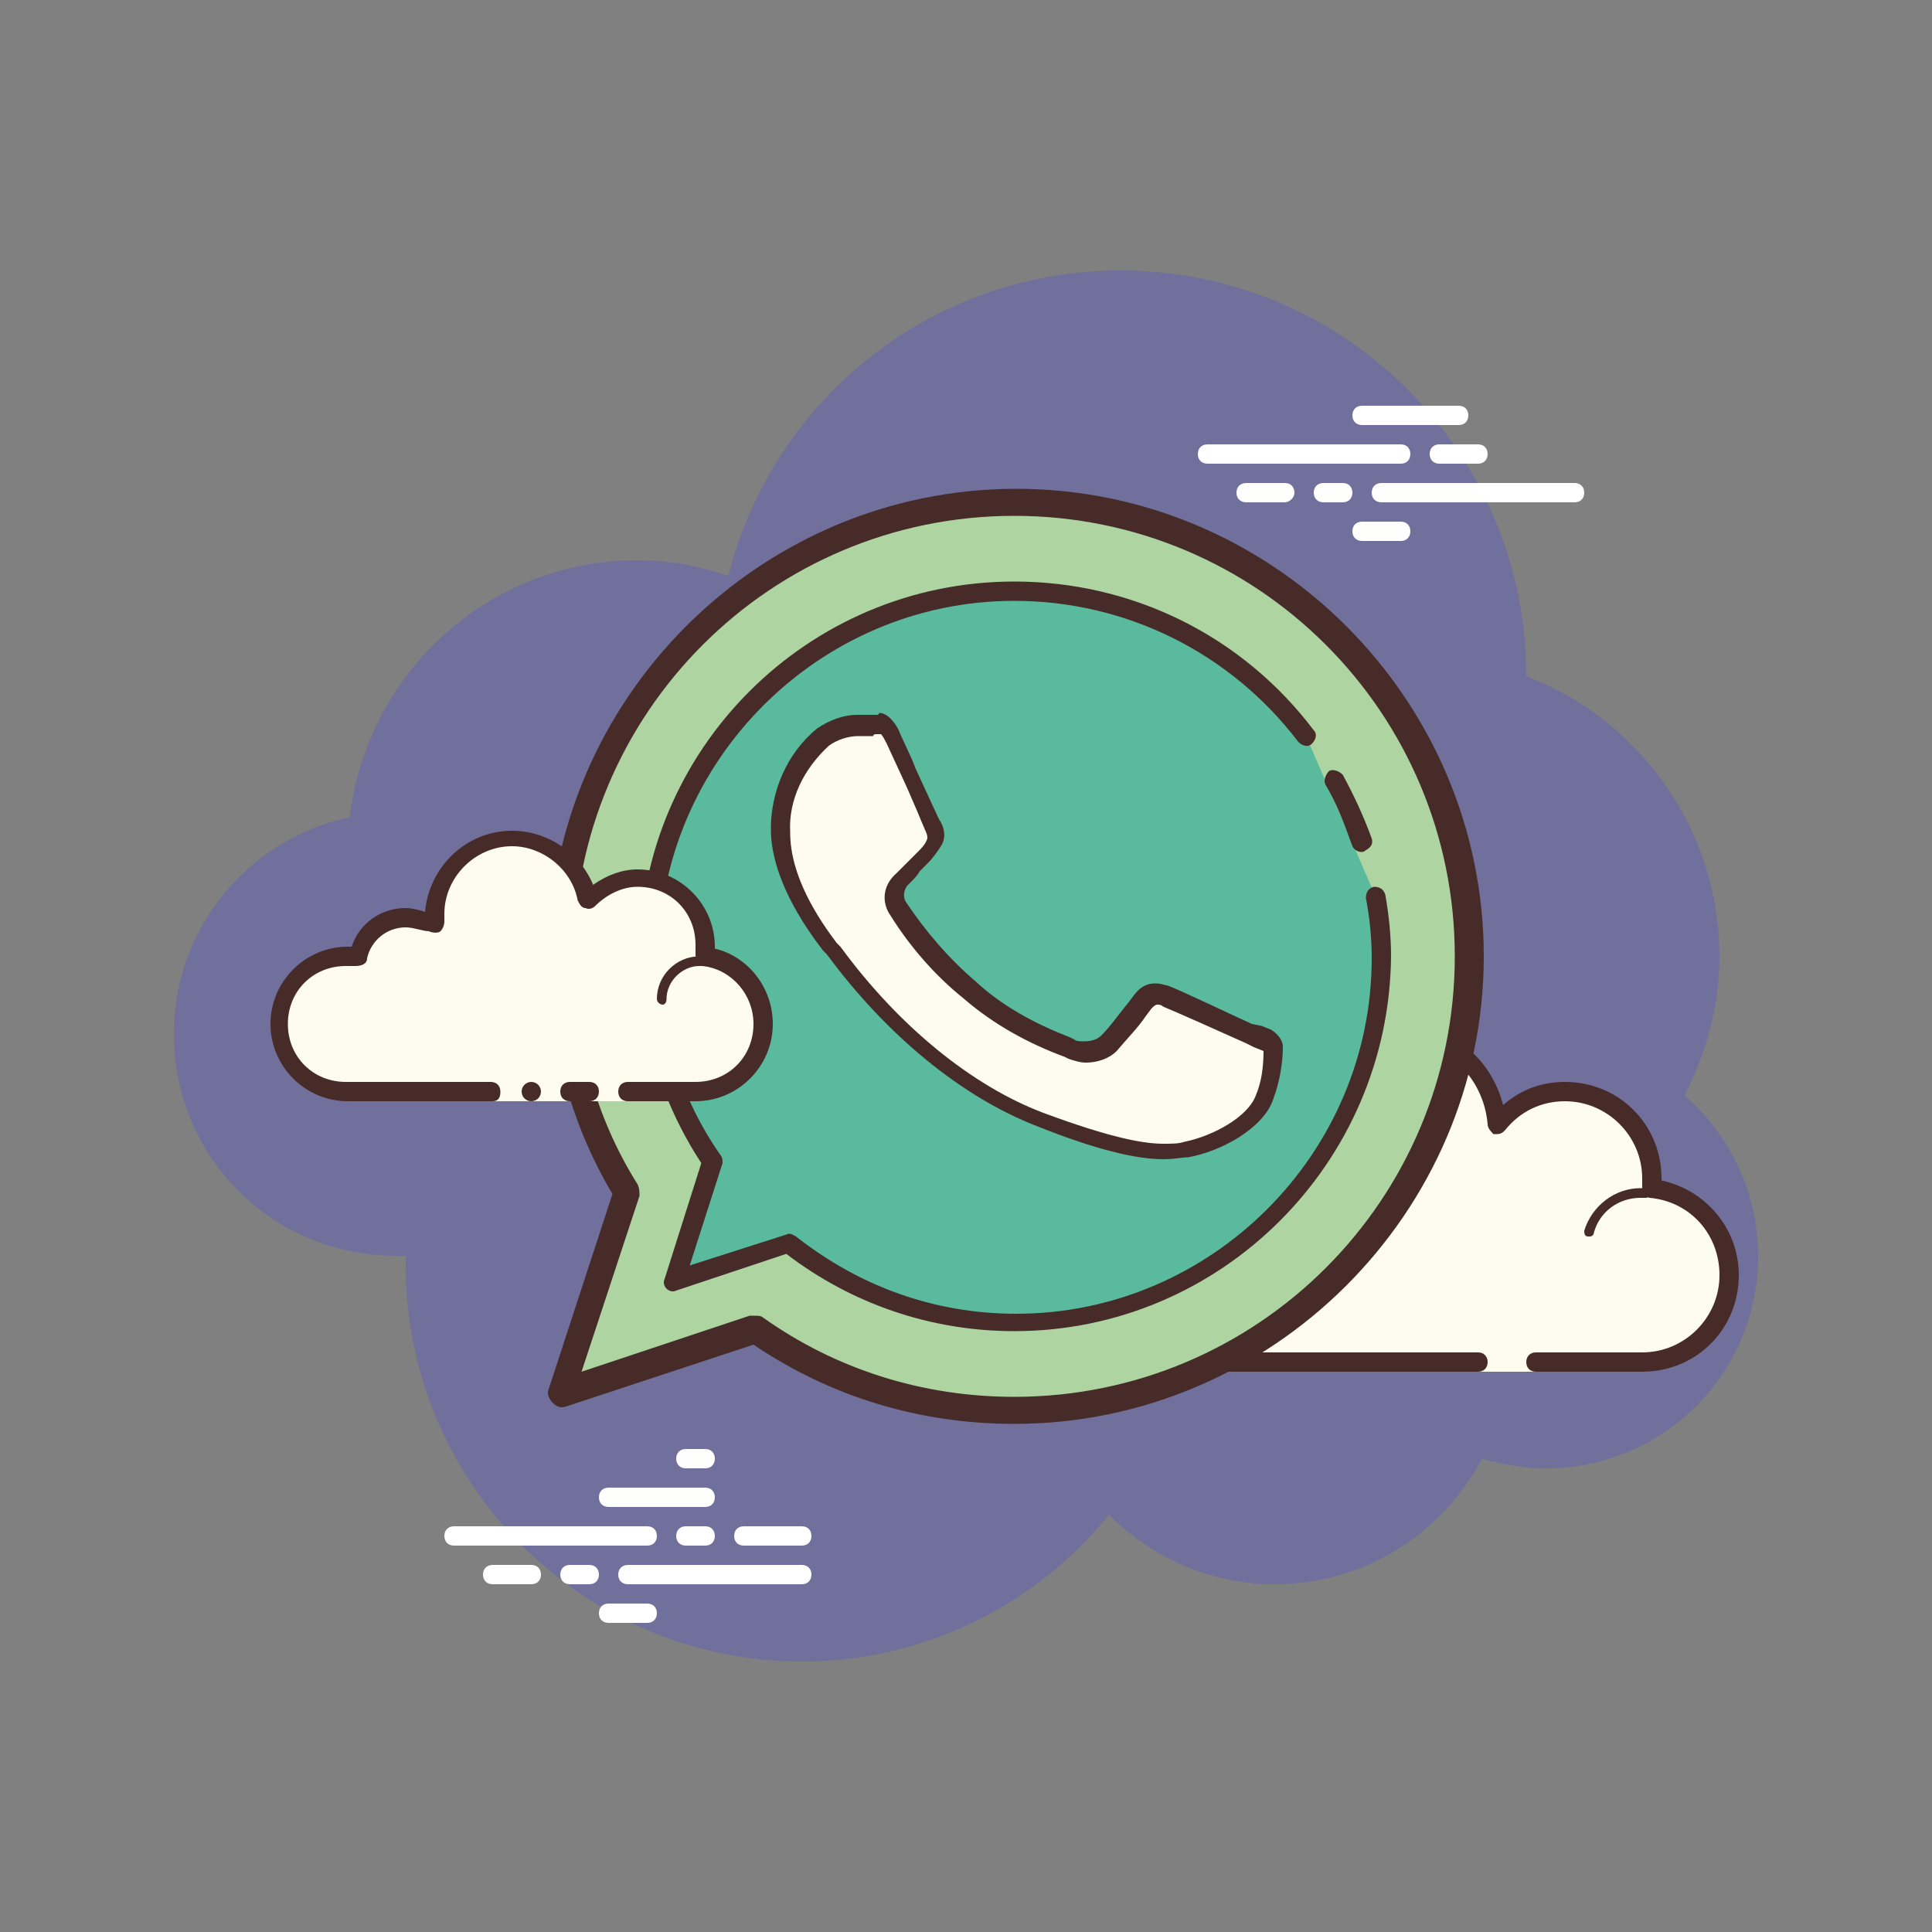
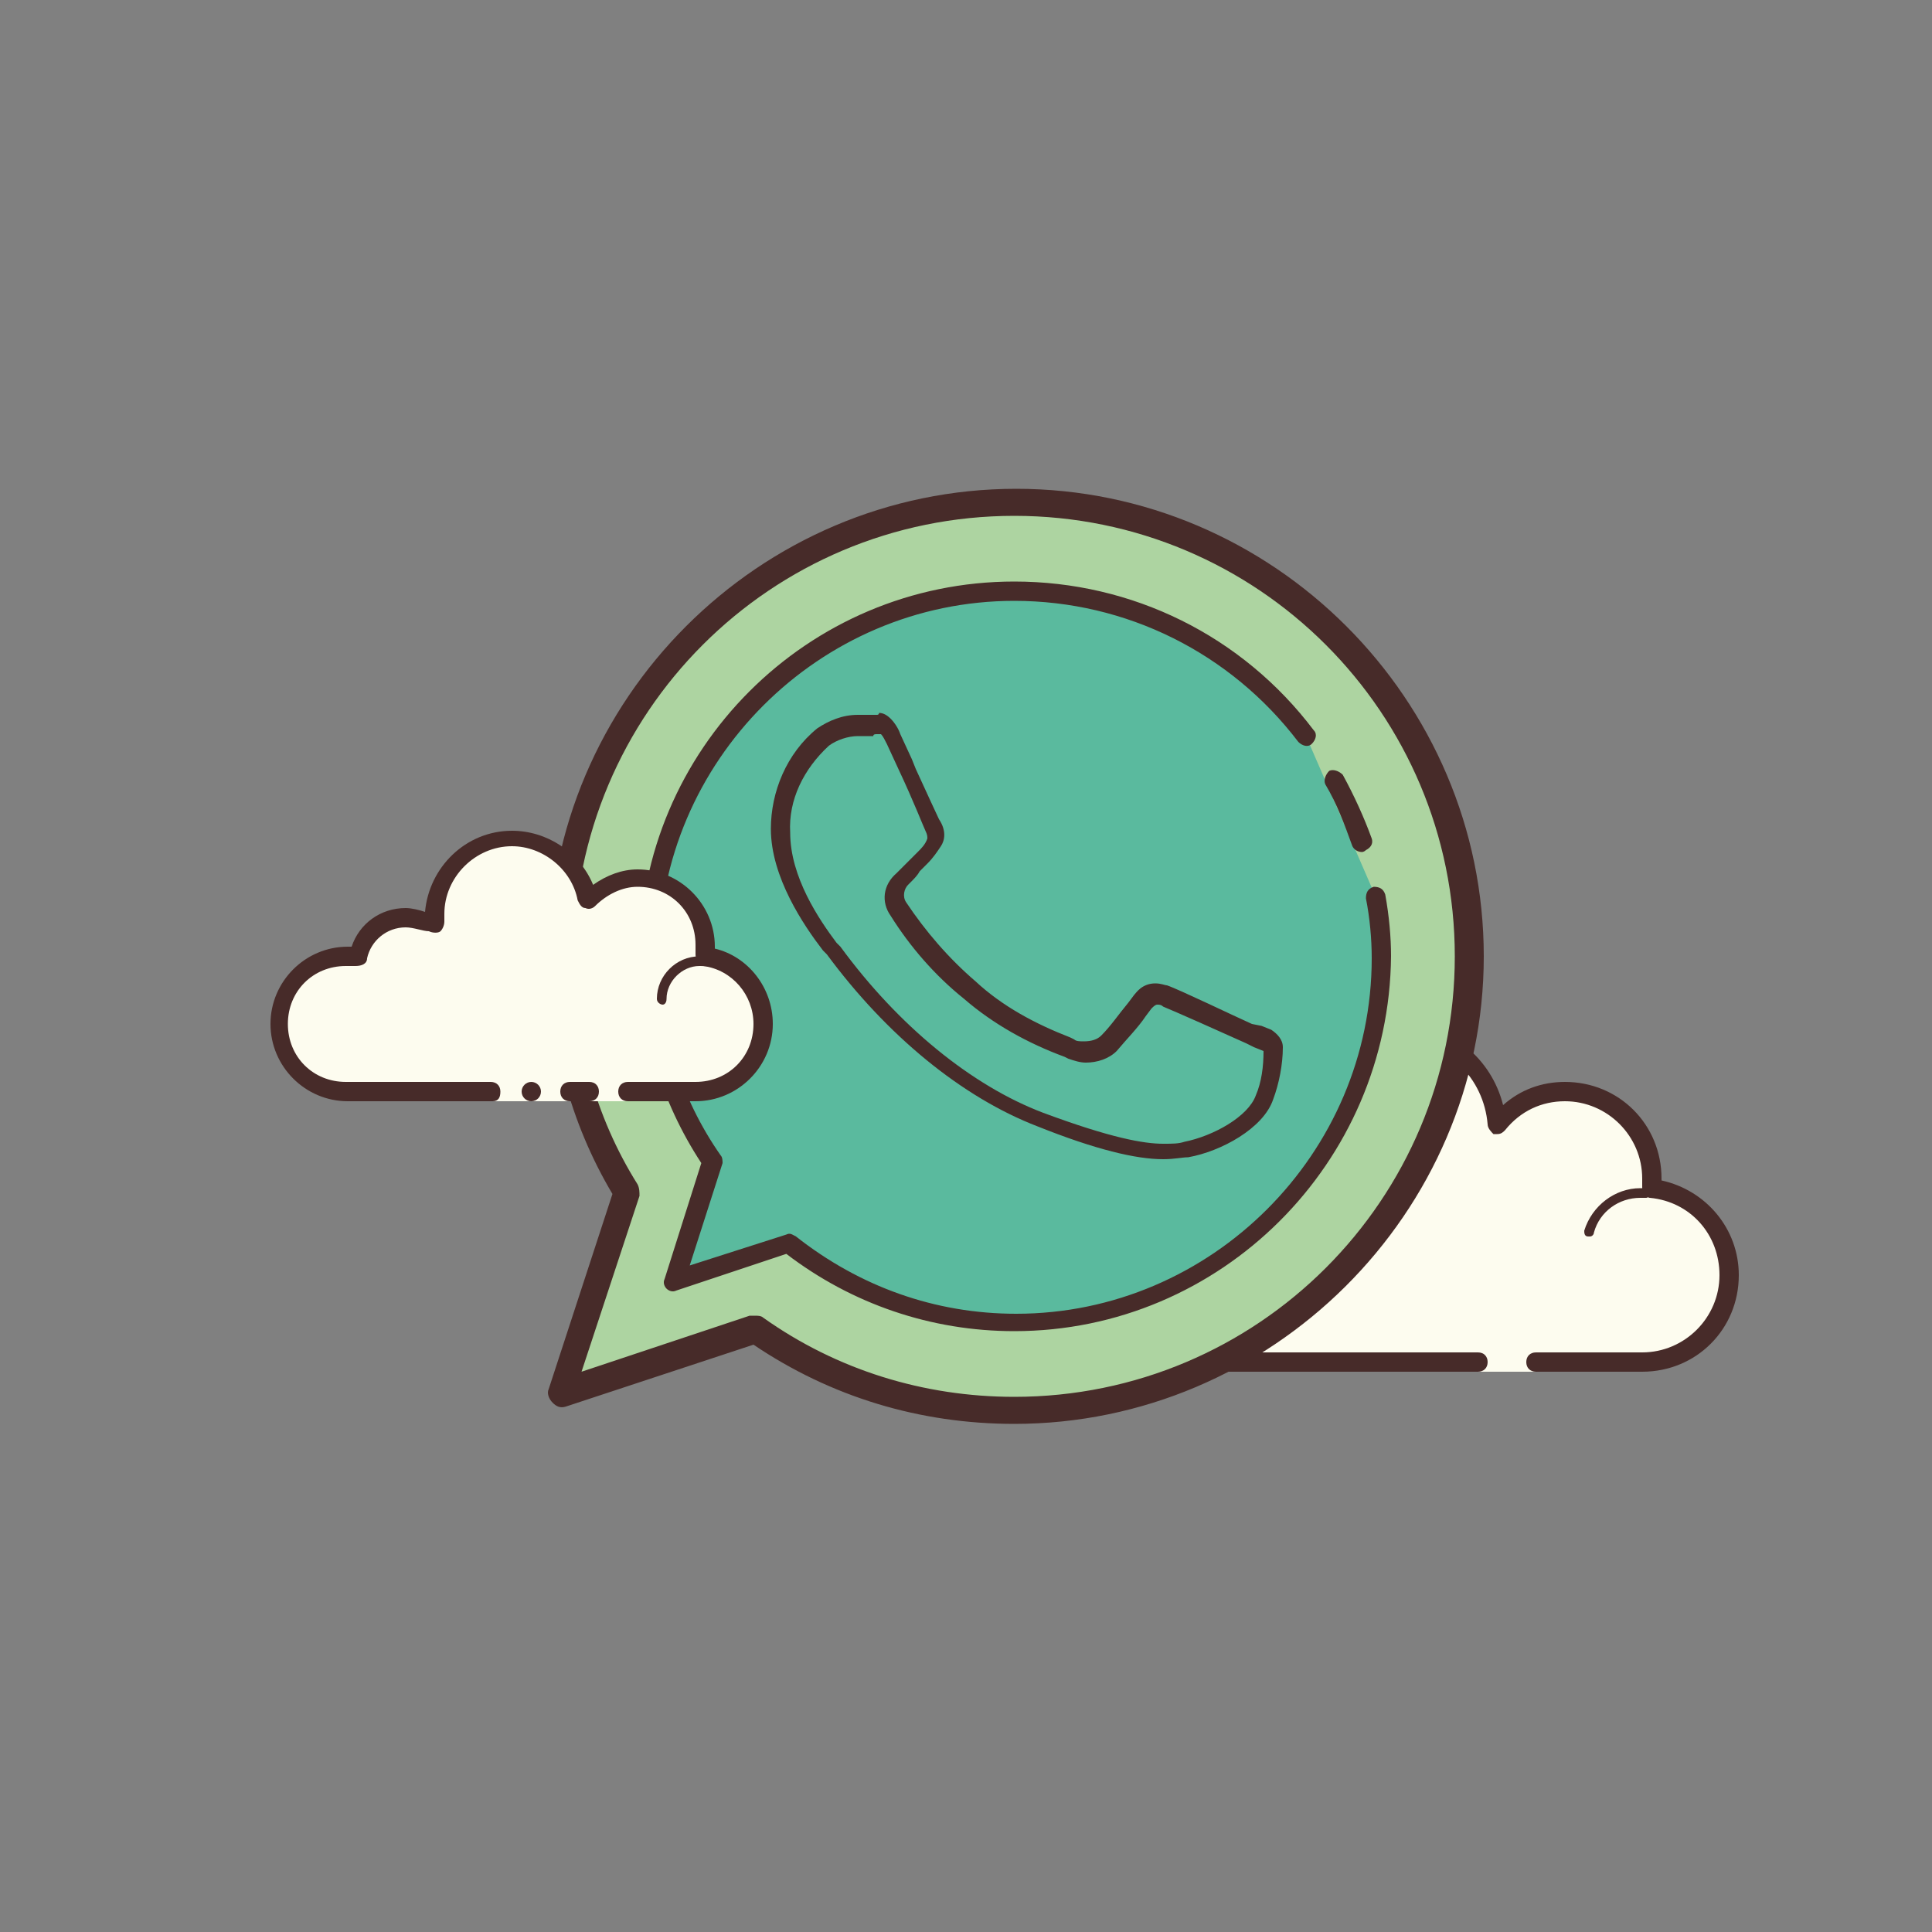
<svg xmlns="http://www.w3.org/2000/svg" width="128" height="128" viewBox="0 0 128 128" fill="none">
  <rect x="0" y="0" width="128" height="128" fill="#808080" stroke="none" />
-   <path d="M111.616 72.576C113.024 69.76 113.92 66.688 113.92 63.36C113.92 54.912 108.544 47.616 101.12 44.8C101.12 29.952 89.088 17.92 74.24 17.92C61.696 17.92 51.2 26.496 48.256 38.144C46.336 37.504 44.416 37.12 42.24 37.12C32.384 37.12 24.32 44.544 23.168 54.144C16.512 55.552 11.52 61.44 11.52 68.48C11.52 76.672 18.048 83.2 26.24 83.2C26.496 83.2 26.752 83.2 26.88 83.2C26.88 83.456 26.88 83.584 26.88 83.84C26.88 98.304 38.656 110.08 53.12 110.08C61.312 110.08 68.736 106.24 73.472 100.352C76.288 103.168 80.128 104.96 84.48 104.96C90.496 104.96 95.616 101.504 98.176 96.64C99.584 97.024 100.992 97.28 102.4 97.28C110.208 97.28 116.48 91.008 116.48 83.2C116.48 78.976 114.56 75.136 111.616 72.576Z" fill="#524FD5" fill-opacity="0.33" />
  <path d="M97.92 90.24V90.88H101.76V90.24C101.76 90.24 107.136 90.24 108.8 90.24C112 90.24 114.56 87.68 114.56 84.48C114.56 81.536 112.256 79.104 109.312 78.72C109.312 78.464 109.44 78.208 109.44 78.08C109.44 74.88 106.88 72.32 103.68 72.32C101.888 72.32 100.224 73.216 99.2 74.496C99.072 71.168 96.256 68.48 92.8 68.48C89.216 68.48 86.4 71.296 86.4 74.88C86.4 75.392 86.528 76.032 86.656 76.544C85.76 75.52 84.608 74.88 83.2 74.88C80.896 74.88 79.104 76.544 78.72 78.848C78.464 78.848 78.208 78.72 78.08 78.72C74.88 78.72 72.32 81.28 72.32 84.48C72.32 87.68 74.88 90.24 78.08 90.24C81.28 90.24 90.24 90.24 90.24 90.24H97.92Z" fill="#FDFCEF" />
  <path d="M92.8 67.84C88.96 67.84 85.76 71.04 85.76 74.88C84.992 74.368 84.096 74.24 83.2 74.24C80.896 74.24 78.848 75.904 78.208 78.08H78.08C74.496 78.08 71.68 80.896 71.68 84.48C71.68 88.064 74.496 90.88 78.08 90.88H97.92C98.304 90.88 98.56 90.624 98.56 90.24C98.56 89.856 98.304 89.6 97.92 89.6H78.08C75.264 89.6 72.96 87.296 72.96 84.48C72.96 81.664 75.264 79.36 78.08 79.36C78.208 79.36 78.336 79.36 78.464 79.36H78.592C78.592 79.36 78.592 79.36 78.72 79.36C78.976 79.36 79.36 79.104 79.36 78.848C79.616 76.928 81.28 75.52 83.2 75.52C84.352 75.52 85.376 76.032 86.144 76.928C86.272 77.056 86.4 77.184 86.656 77.184C86.784 77.184 86.912 77.184 86.912 77.056C87.168 76.928 87.296 76.672 87.296 76.288C87.168 75.776 87.04 75.264 87.04 74.752C87.04 71.552 89.6 68.992 92.8 68.992C95.872 68.992 98.304 71.424 98.56 74.496C98.56 74.752 98.816 75.008 98.944 75.136C99.072 75.136 99.072 75.136 99.2 75.136C99.456 75.136 99.584 75.008 99.712 74.88C100.736 73.6 102.144 72.96 103.68 72.96C106.496 72.96 108.8 75.264 108.8 78.08C108.8 78.208 108.8 78.336 108.8 78.464V78.592C108.8 78.72 108.8 78.976 108.928 79.104C109.056 79.232 109.184 79.36 109.312 79.36C112 79.616 113.92 81.792 113.92 84.48C113.92 87.296 111.616 89.6 108.8 89.6H101.76C101.376 89.6 101.12 89.856 101.12 90.24C101.12 90.624 101.376 90.88 101.76 90.88H108.8C112.384 90.88 115.2 88.064 115.2 84.48C115.2 81.408 113.024 78.848 110.08 78.208V78.08C110.08 74.496 107.264 71.68 103.68 71.68C102.144 71.68 100.736 72.192 99.584 73.216C98.816 70.144 96.128 67.84 92.8 67.84Z" fill="#472B29" />
  <path d="M90.88 76.8C89.088 76.8 87.552 78.08 87.168 79.744C86.656 79.488 86.144 79.36 85.632 79.36C84.096 79.36 82.816 80.512 82.56 82.048C82.304 82.048 82.048 81.92 81.792 81.92C79.872 81.92 78.208 83.456 78.08 85.376C78.08 85.504 78.208 85.76 78.336 85.76C78.464 85.76 78.592 85.632 78.592 85.504C78.72 83.84 80.128 82.56 81.664 82.56C81.92 82.56 82.304 82.56 82.56 82.688C82.56 82.688 82.56 82.688 82.688 82.688C82.816 82.688 82.816 82.688 82.944 82.56C83.072 82.56 83.072 82.432 83.072 82.304C83.072 81.024 84.096 79.872 85.504 79.872C86.016 79.872 86.656 80.128 87.04 80.512C87.04 80.512 87.168 80.64 87.296 80.64H87.424C87.552 80.64 87.552 80.512 87.68 80.384C87.808 78.72 89.216 77.44 90.88 77.44C91.136 77.44 91.392 77.44 91.776 77.568C91.776 77.568 91.776 77.568 91.904 77.568C92.032 77.568 92.16 77.44 92.16 77.312C92.16 77.184 92.16 76.928 91.904 76.928C91.52 76.8 91.264 76.8 90.88 76.8ZM108.672 78.72C107.008 78.72 105.472 79.872 104.96 81.536C104.96 81.664 104.96 81.92 105.216 81.92C105.216 81.92 105.216 81.92 105.344 81.92C105.472 81.92 105.6 81.792 105.6 81.664C105.984 80.256 107.264 79.36 108.672 79.36C108.8 79.36 108.928 79.36 109.056 79.36C109.184 79.36 109.312 79.232 109.312 79.104C109.312 78.976 109.184 78.72 109.056 78.72C109.056 78.72 108.8 78.72 108.672 78.72Z" fill="#472B29" />
-   <path d="M42.88 102.4H30.08C29.696 102.4 29.44 102.144 29.44 101.76C29.44 101.376 29.696 101.12 30.08 101.12H42.88C43.264 101.12 43.52 101.376 43.52 101.76C43.52 102.144 43.264 102.4 42.88 102.4ZM46.72 102.4H45.44C45.056 102.4 44.8 102.144 44.8 101.76C44.8 101.376 45.056 101.12 45.44 101.12H46.72C47.104 101.12 47.36 101.376 47.36 101.76C47.36 102.144 47.104 102.4 46.72 102.4ZM53.12 104.96H41.6C41.216 104.96 40.96 104.704 40.96 104.32C40.96 103.936 41.216 103.68 41.6 103.68H53.12C53.504 103.68 53.76 103.936 53.76 104.32C53.76 104.704 53.504 104.96 53.12 104.96ZM39.04 104.96H37.76C37.376 104.96 37.12 104.704 37.12 104.32C37.12 103.936 37.376 103.68 37.76 103.68H39.04C39.424 103.68 39.68 103.936 39.68 104.32C39.68 104.704 39.424 104.96 39.04 104.96ZM35.2 104.96H32.64C32.256 104.96 32 104.704 32 104.32C32 103.936 32.256 103.68 32.64 103.68H35.2C35.584 103.68 35.84 103.936 35.84 104.32C35.84 104.704 35.584 104.96 35.2 104.96ZM42.88 107.52H40.32C39.936 107.52 39.68 107.264 39.68 106.88C39.68 106.496 39.936 106.24 40.32 106.24H42.88C43.264 106.24 43.52 106.496 43.52 106.88C43.52 107.264 43.264 107.52 42.88 107.52ZM46.72 96C46.464 96 45.696 96 45.44 96C45.056 96 44.8 96.256 44.8 96.64C44.8 97.024 45.056 97.28 45.44 97.28C45.696 97.28 46.464 97.28 46.72 97.28C47.104 97.28 47.36 97.024 47.36 96.64C47.36 96.256 47.104 96 46.72 96ZM46.72 98.56C46.464 98.56 40.576 98.56 40.32 98.56C39.936 98.56 39.68 98.816 39.68 99.2C39.68 99.584 39.936 99.84 40.32 99.84C40.576 99.84 46.464 99.84 46.72 99.84C47.104 99.84 47.36 99.584 47.36 99.2C47.36 98.816 47.104 98.56 46.72 98.56ZM53.12 101.12C52.864 101.12 49.536 101.12 49.28 101.12C48.896 101.12 48.64 101.376 48.64 101.76C48.64 102.144 48.896 102.4 49.28 102.4C49.536 102.4 52.864 102.4 53.12 102.4C53.504 102.4 53.76 102.144 53.76 101.76C53.76 101.376 53.504 101.12 53.12 101.12Z" fill="white" />
-   <path d="M92.8 30.72H80C79.616 30.72 79.36 30.464 79.36 30.08C79.36 29.696 79.616 29.44 80 29.44H92.8C93.184 29.44 93.44 29.696 93.44 30.08C93.44 30.464 93.184 30.72 92.8 30.72ZM97.92 30.72H95.36C94.976 30.72 94.72 30.464 94.72 30.08C94.72 29.696 94.976 29.44 95.36 29.44H97.92C98.304 29.44 98.56 29.696 98.56 30.08C98.56 30.464 98.304 30.72 97.92 30.72ZM104.32 33.28H91.52C91.136 33.28 90.88 33.024 90.88 32.64C90.88 32.256 91.136 32 91.52 32H104.32C104.704 32 104.96 32.256 104.96 32.64C104.96 33.024 104.704 33.28 104.32 33.28ZM88.96 33.28H87.68C87.296 33.28 87.04 33.024 87.04 32.64C87.04 32.256 87.296 32 87.68 32H88.96C89.344 32 89.6 32.256 89.6 32.64C89.6 33.024 89.344 33.28 88.96 33.28ZM85.12 33.28H82.56C82.176 33.28 81.92 33.024 81.92 32.64C81.92 32.256 82.176 32 82.56 32H85.12C85.504 32 85.76 32.256 85.76 32.64C85.76 33.024 85.376 33.28 85.12 33.28ZM96.64 28.16H90.24C89.856 28.16 89.6 27.904 89.6 27.52C89.6 27.136 89.856 26.88 90.24 26.88H96.64C97.024 26.88 97.28 27.136 97.28 27.52C97.28 27.904 97.024 28.16 96.64 28.16ZM92.8 35.84H90.24C89.856 35.84 89.6 35.584 89.6 35.2C89.6 34.816 89.856 34.56 90.24 34.56H92.8C93.184 34.56 93.44 34.816 93.44 35.2C93.44 35.584 93.184 35.84 92.8 35.84Z" fill="white" />
  <path d="M67.2 33.28C50.56 33.28 37.12 46.72 37.12 63.36C37.12 69.12 38.656 74.368 41.472 78.976L37.12 92.288L50.048 88.064C54.912 91.52 60.8 93.44 67.2 93.44C83.84 93.44 97.28 80 97.28 63.36C97.28 46.72 83.84 33.28 67.2 33.28Z" fill="#ADD4A1" />
  <path d="M67.2 94.336C60.928 94.336 55.04 92.544 49.92 89.088L37.504 93.184C37.12 93.312 36.864 93.184 36.608 92.928C36.352 92.672 36.224 92.288 36.352 92.032L40.576 79.104C37.76 74.368 36.352 68.992 36.352 63.36C36.352 46.336 50.304 32.384 67.328 32.384C84.352 32.384 98.304 46.336 98.304 63.36C98.304 80.384 84.224 94.336 67.2 94.336ZM50.048 87.168C50.176 87.168 50.432 87.168 50.56 87.296C55.424 90.752 61.184 92.544 67.2 92.544C83.328 92.544 96.384 79.488 96.384 63.36C96.384 47.232 83.328 34.176 67.2 34.176C51.072 34.176 38.016 47.232 38.016 63.36C38.016 68.736 39.424 73.984 42.24 78.464C42.368 78.72 42.368 78.976 42.368 79.232L38.528 90.88L49.664 87.168C49.792 87.168 49.92 87.168 50.048 87.168Z" fill="#472B29" />
  <path d="M86.528 48.768C82.048 43.008 75.136 39.168 67.2 39.168C53.888 39.168 43.008 50.048 43.008 63.36C43.008 68.352 44.544 73.088 47.232 76.928L44.672 84.864L52.352 82.432C56.448 85.632 61.696 87.68 67.328 87.68C80.64 87.68 91.52 76.8 91.52 63.488C91.52 62.08 91.392 60.8 91.136 59.392" fill="#5ABA9E" />
  <path d="M67.2 88.192C61.696 88.192 56.448 86.4 52.096 83.072L44.8 85.504C44.544 85.632 44.288 85.504 44.16 85.376C44.032 85.248 43.904 84.992 44.032 84.736L46.464 77.056C43.776 72.96 42.368 68.224 42.368 63.36C42.368 49.664 53.504 38.528 67.2 38.528C75.008 38.528 82.304 42.112 87.04 48.384C87.296 48.64 87.168 49.024 86.912 49.28C86.656 49.536 86.272 49.408 86.016 49.152C81.536 43.264 74.624 39.808 67.2 39.808C54.272 39.808 43.648 50.432 43.648 63.36C43.648 68.096 45.056 72.704 47.744 76.544C47.872 76.672 47.872 76.928 47.872 77.056L45.696 83.84L52.096 81.792C52.352 81.664 52.48 81.792 52.736 81.92C56.96 85.248 61.952 87.04 67.328 87.04C80.256 87.04 90.88 76.416 90.88 63.488C90.88 62.208 90.752 60.8 90.496 59.52C90.496 59.136 90.624 58.88 91.008 58.752C91.392 58.752 91.648 58.88 91.776 59.264C92.032 60.672 92.16 62.08 92.16 63.36C92.032 77.056 80.896 88.192 67.2 88.192Z" fill="#472B29" />
  <path d="M90.24 55.808C89.728 54.4 89.088 52.992 88.448 51.584Z" fill="#5ABA9E" />
  <path d="M90.24 56.448C89.984 56.448 89.728 56.32 89.6 56.064C89.088 54.656 88.576 53.248 87.808 51.968C87.68 51.712 87.808 51.328 88.064 51.072C88.32 50.944 88.704 51.072 88.96 51.328C89.728 52.736 90.368 54.144 90.88 55.552C91.008 55.936 90.752 56.192 90.496 56.32C90.368 56.448 90.24 56.448 90.24 56.448Z" fill="#472B29" />
-   <path d="M76.928 76.288C75.136 76.288 72.576 75.648 68.864 74.112C64 72.192 59.136 68.224 55.168 62.848L54.912 62.592C53.76 61.056 51.712 57.984 51.712 54.912C51.584 52.608 52.608 50.304 54.528 48.768C55.168 48.256 56.064 48 56.832 48H57.088H57.984C57.984 48 58.112 48 58.24 48C58.368 48 58.368 48 58.496 48C58.624 48 58.752 48.128 58.88 48.256C59.136 48.512 59.264 48.768 59.392 49.152L60.416 51.328C61.184 53.12 61.824 54.528 61.952 54.784C62.08 54.912 62.336 55.424 62.08 55.936C61.824 56.32 61.568 56.704 61.312 56.96C61.184 57.216 61.056 57.344 60.8 57.472L60.672 57.6C60.544 57.728 60.16 58.112 59.904 58.368C59.264 59.008 59.136 59.776 59.52 60.416C60.8 62.464 62.336 64.256 64.256 65.792C66.176 67.456 68.352 68.736 70.784 69.632L71.04 69.76C71.296 69.888 71.68 70.016 72.064 70.016C72.704 70.016 73.216 69.76 73.6 69.376C74.24 68.736 74.88 67.84 75.52 67.072L75.904 66.56C76.032 66.432 76.288 66.048 76.8 66.048C76.928 66.048 77.184 66.048 77.312 66.176C77.952 66.432 81.536 67.968 82.816 68.608L83.328 68.864L83.968 69.12C84.224 69.248 84.352 69.376 84.352 69.632C84.352 70.784 84.224 71.808 83.84 72.832C83.2 74.368 80.64 75.904 78.592 76.288C78.08 76.16 77.568 76.288 76.928 76.288Z" fill="#FDFCEE" />
  <path d="M58.112 48.64C58.24 48.64 58.24 48.64 58.368 48.64C58.496 48.768 58.624 49.024 58.752 49.28L59.52 50.944C60.544 53.12 61.184 54.784 61.312 55.04C61.44 55.296 61.44 55.424 61.44 55.552C61.312 55.936 61.056 56.192 60.8 56.448L60.672 56.576C60.544 56.704 60.288 56.96 60.16 57.088C60.032 57.216 59.648 57.6 59.392 57.856C58.496 58.624 58.368 59.776 59.008 60.672C60.288 62.72 61.952 64.64 63.872 66.176C65.792 67.84 68.096 69.12 70.528 70.016L70.784 70.144C71.168 70.272 71.552 70.4 71.936 70.4C72.704 70.4 73.472 70.144 73.984 69.632C74.624 68.864 75.392 68.096 75.904 67.328L76.288 66.816C76.416 66.688 76.544 66.56 76.672 66.56C76.8 66.56 76.928 66.56 77.056 66.688C77.696 66.944 81.152 68.48 82.56 69.12L83.072 69.376L83.712 69.632C83.712 70.656 83.584 71.68 83.2 72.576C82.688 73.984 80.384 75.264 78.464 75.648C78.08 75.776 77.696 75.776 77.056 75.776C75.776 75.776 73.6 75.392 69.12 73.728C64.384 71.936 59.52 67.968 55.68 62.72L55.424 62.464C54.272 60.928 52.352 58.112 52.352 55.168C52.224 52.992 53.248 50.944 54.912 49.408C55.424 49.024 56.192 48.768 56.832 48.768H56.96C57.344 48.768 57.6 48.768 57.856 48.768C57.856 48.64 57.984 48.64 58.112 48.64ZM58.112 47.36C57.984 47.36 57.984 47.36 57.856 47.36H57.088C56.96 47.36 56.96 47.36 56.832 47.36C55.808 47.36 54.912 47.744 54.144 48.256C52.096 49.92 51.072 52.48 51.072 54.912C51.072 58.112 53.248 61.312 54.528 62.976L54.784 63.232C58.752 68.608 63.744 72.704 68.736 74.624C72.576 76.16 75.264 76.8 77.056 76.8C77.824 76.8 78.336 76.672 78.72 76.672C80.896 76.288 83.712 74.752 84.352 72.832C84.736 71.808 84.992 70.528 84.992 69.376C84.992 68.864 84.608 68.48 84.224 68.224L83.584 67.968L82.944 67.84C81.792 67.328 78.08 65.536 77.312 65.28C77.184 65.28 76.928 65.152 76.544 65.152C75.648 65.152 75.264 65.792 75.136 65.92L74.752 66.432C74.112 67.2 73.6 67.968 72.96 68.608C72.704 68.864 72.32 68.992 71.808 68.992C71.552 68.992 71.296 68.992 71.168 68.864L70.912 68.736C68.608 67.84 66.432 66.688 64.64 65.024C62.848 63.488 61.312 61.696 60.032 59.776C59.776 59.392 59.904 58.88 60.16 58.624L60.288 58.496C60.544 58.24 60.8 57.984 60.928 57.728L61.056 57.6C61.184 57.472 61.312 57.344 61.44 57.216C61.824 56.832 62.08 56.448 62.336 56.064C62.592 55.68 62.72 55.04 62.208 54.272C62.08 54.016 61.44 52.608 60.672 50.944L60.416 50.304L59.648 48.64C59.52 48.256 59.264 47.872 59.008 47.616C58.752 47.36 58.496 47.232 58.24 47.232C58.24 47.36 58.112 47.36 58.112 47.36Z" fill="#472B29" />
  <path d="M41.6 72.32C41.6 72.32 43.648 72.32 46.08 72.32C48.512 72.32 50.56 70.272 50.56 67.84C50.56 65.536 48.896 63.744 46.592 63.36C46.592 63.104 46.72 62.848 46.72 62.72C46.72 60.288 44.672 58.24 42.24 58.24C40.96 58.24 39.68 58.88 38.912 59.776C38.4 57.472 36.352 55.68 33.92 55.68C31.104 55.68 28.8 57.984 28.8 60.8C28.8 61.056 28.8 61.312 28.928 61.568C28.416 61.184 27.648 60.8 26.88 60.8C25.344 60.8 24.064 61.952 23.68 63.488C23.424 63.488 23.168 63.36 23.04 63.36C20.608 63.36 18.56 65.408 18.56 67.84C18.56 70.272 20.608 72.32 23.04 72.32C25.472 72.32 32.64 72.32 32.64 72.32V72.96H41.6V72.32Z" fill="#FDFCEF" />
  <path d="M43.904 66.56C43.776 66.56 43.52 66.432 43.52 66.176C43.52 64.64 44.8 63.36 46.336 63.36C46.336 63.36 47.232 63.36 47.872 63.488C48 63.488 48.128 63.744 48.128 63.872C48.128 64 47.872 64.128 47.744 64.128C47.232 64 46.336 64 46.336 64C45.184 64 44.16 65.024 44.16 66.176C44.16 66.432 44.032 66.56 43.904 66.56ZM35.2 71.68C35.03 71.68 34.867 71.748 34.748 71.868C34.627 71.988 34.56 72.15 34.56 72.32C34.56 72.49 34.627 72.653 34.748 72.773C34.867 72.893 35.03 72.96 35.2 72.96C35.37 72.96 35.533 72.893 35.653 72.773C35.773 72.653 35.84 72.49 35.84 72.32C35.84 72.15 35.773 71.988 35.653 71.868C35.533 71.748 35.37 71.68 35.2 71.68Z" fill="#472B29" />
  <path d="M46.08 72.96H41.6C41.216 72.96 40.96 72.704 40.96 72.32C40.96 71.936 41.216 71.68 41.6 71.68H46.08C48.256 71.68 49.92 70.016 49.92 67.84C49.92 65.92 48.512 64.256 46.592 64C46.464 64 46.208 63.872 46.208 63.744C46.208 63.616 46.08 63.488 46.08 63.232C46.08 62.976 46.08 62.848 46.08 62.592C46.08 60.416 44.416 58.752 42.24 58.752C41.216 58.752 40.192 59.264 39.424 60.032C39.296 60.16 39.04 60.288 38.784 60.16C38.528 60.16 38.4 59.904 38.272 59.648C37.888 57.6 35.968 56.064 33.92 56.064C31.488 56.064 29.44 58.112 29.44 60.544C29.44 60.672 29.44 60.928 29.44 61.056C29.44 61.312 29.312 61.568 29.184 61.696C29.056 61.824 28.672 61.824 28.416 61.696C28.032 61.696 27.392 61.44 26.88 61.44C25.6 61.44 24.576 62.336 24.32 63.488C24.32 63.872 23.936 64 23.552 64C23.296 64 23.168 64 22.912 64C20.736 64 19.072 65.664 19.072 67.84C19.072 70.016 20.736 71.68 22.912 71.68H32.512C32.896 71.68 33.152 71.936 33.152 72.32C33.152 72.704 33.024 72.96 32.64 72.96H23.04C20.224 72.96 17.92 70.656 17.92 67.84C17.92 65.024 20.224 62.72 23.04 62.72C23.168 62.72 23.168 62.72 23.296 62.72C23.808 61.184 25.216 60.16 26.88 60.16C27.264 60.16 27.776 60.288 28.16 60.416C28.416 57.472 30.848 55.04 33.92 55.04C36.224 55.04 38.4 56.448 39.296 58.624C40.192 57.984 41.216 57.6 42.24 57.6C45.056 57.6 47.36 59.904 47.36 62.72V62.848C49.536 63.36 51.2 65.408 51.2 67.84C51.2 70.656 48.896 72.96 46.08 72.96Z" fill="#472B29" />
  <path d="M39.04 71.68C38.784 71.68 38.016 71.68 37.76 71.68C37.376 71.68 37.12 71.936 37.12 72.32C37.12 72.704 37.376 72.96 37.76 72.96C38.016 72.96 38.784 72.96 39.04 72.96C39.424 72.96 39.68 72.704 39.68 72.32C39.68 71.936 39.424 71.68 39.04 71.68Z" fill="#472B29" />
</svg>